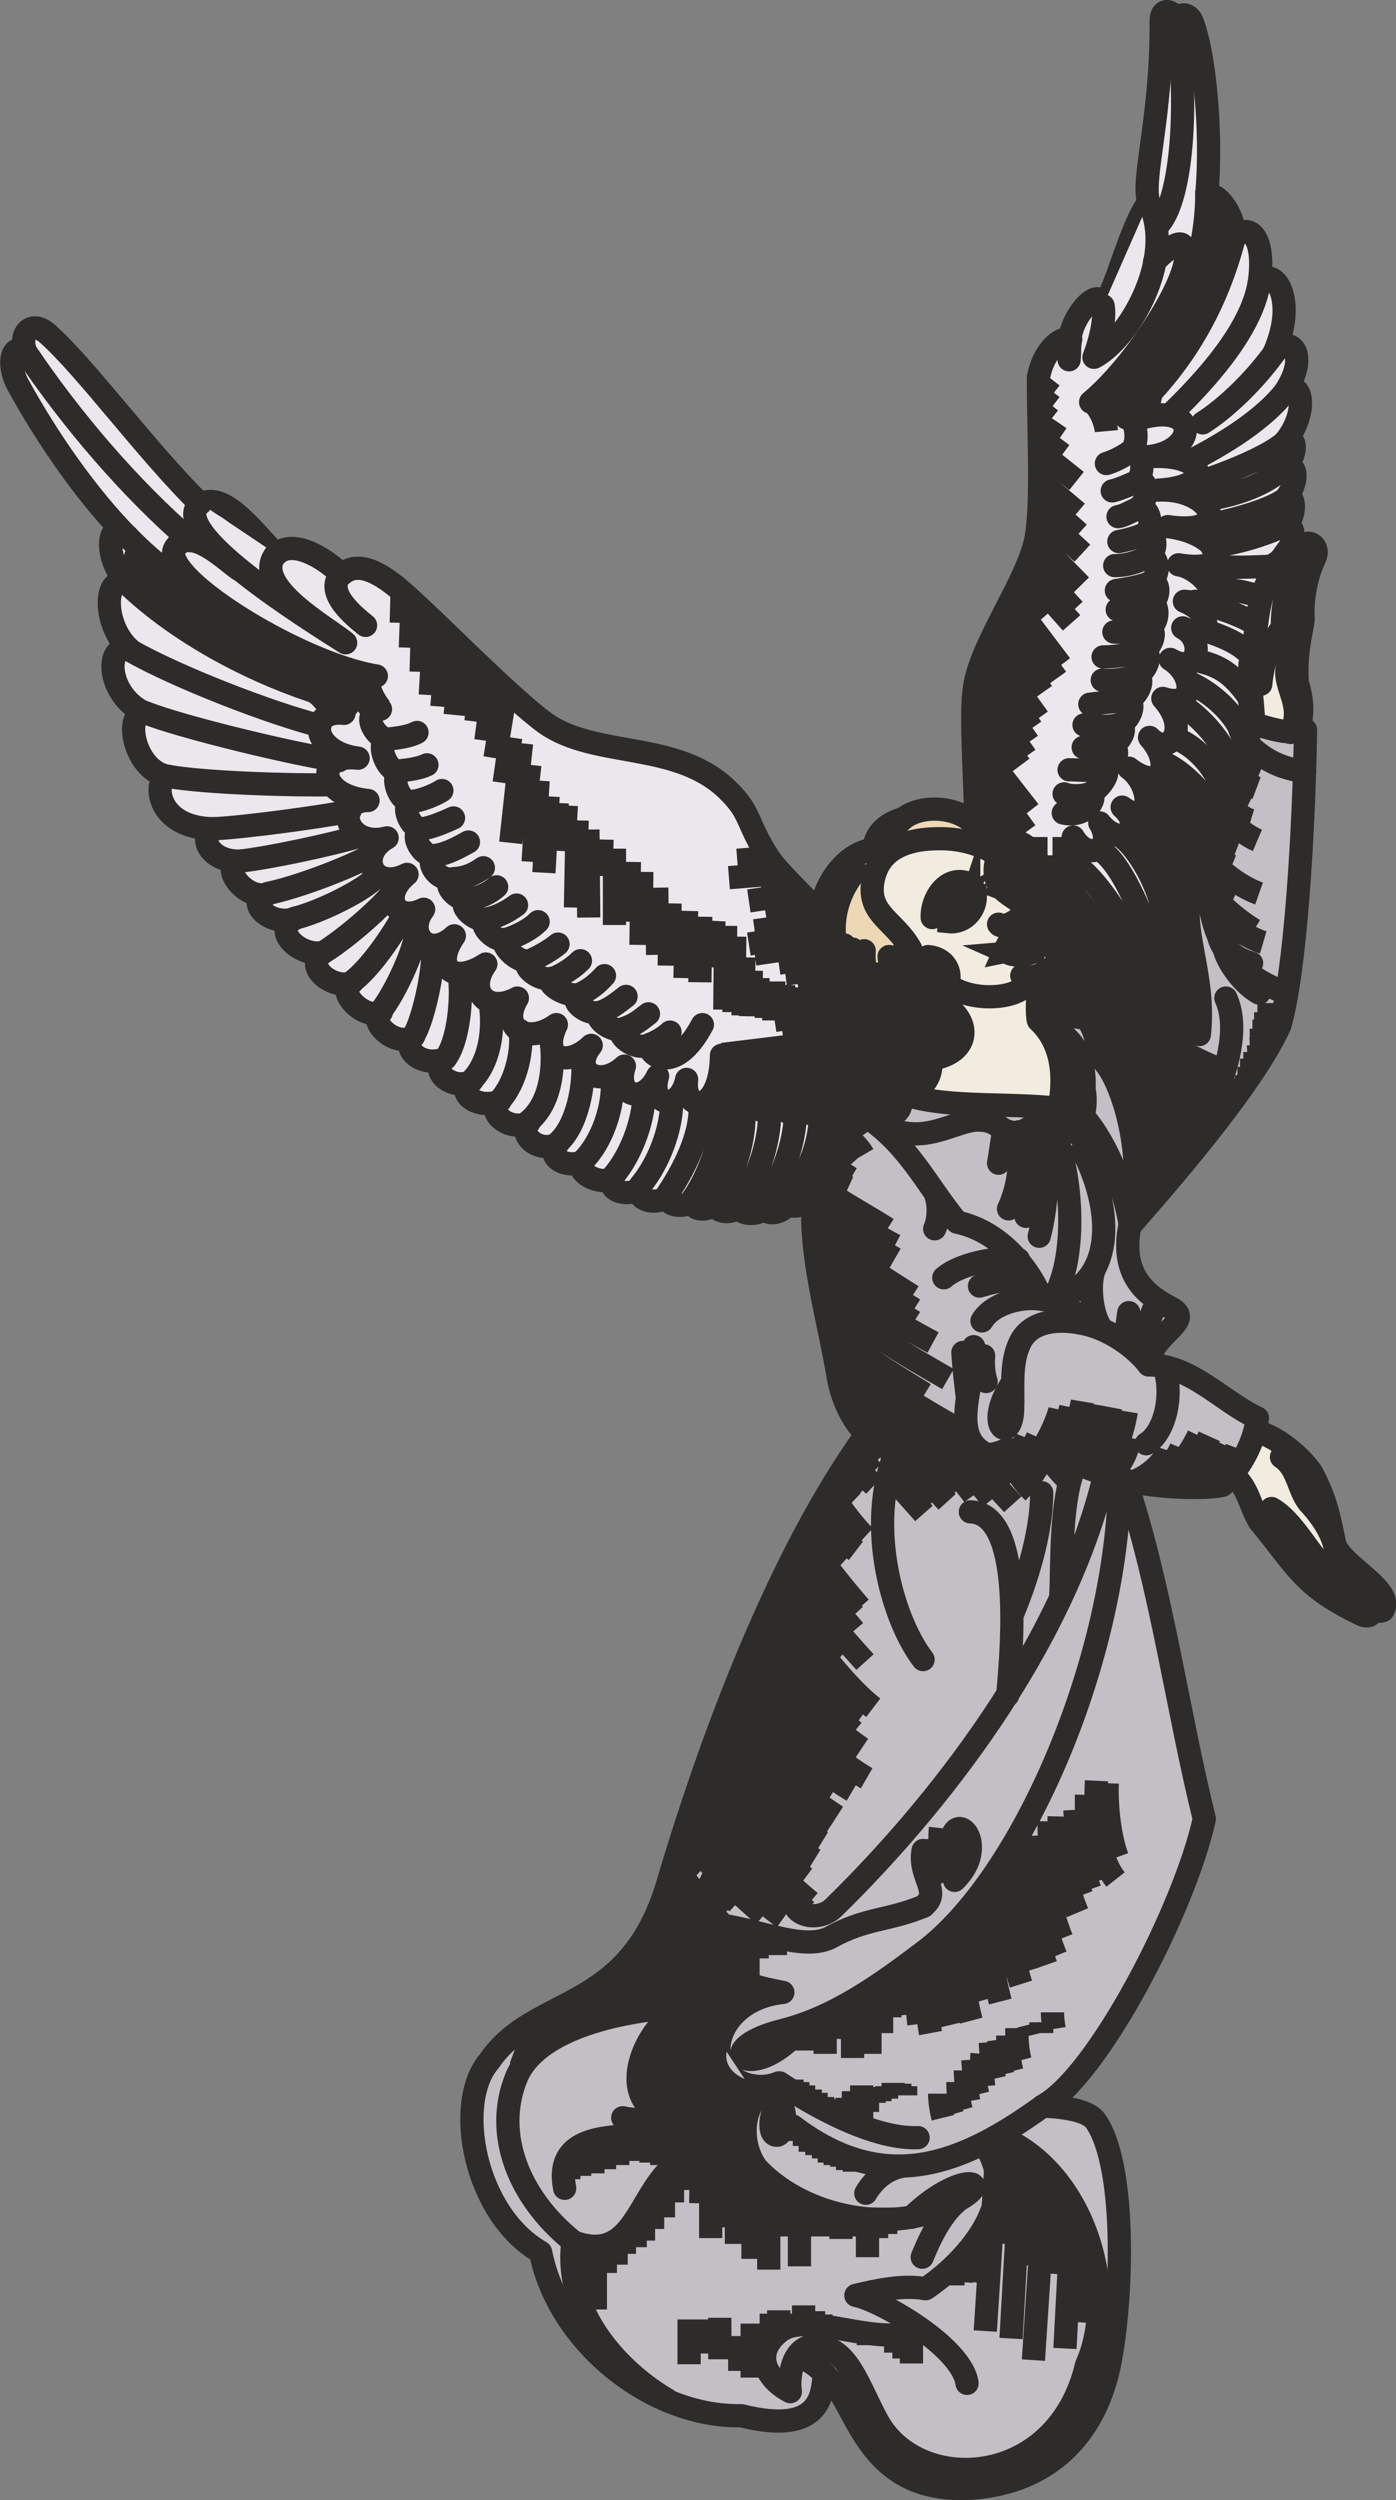
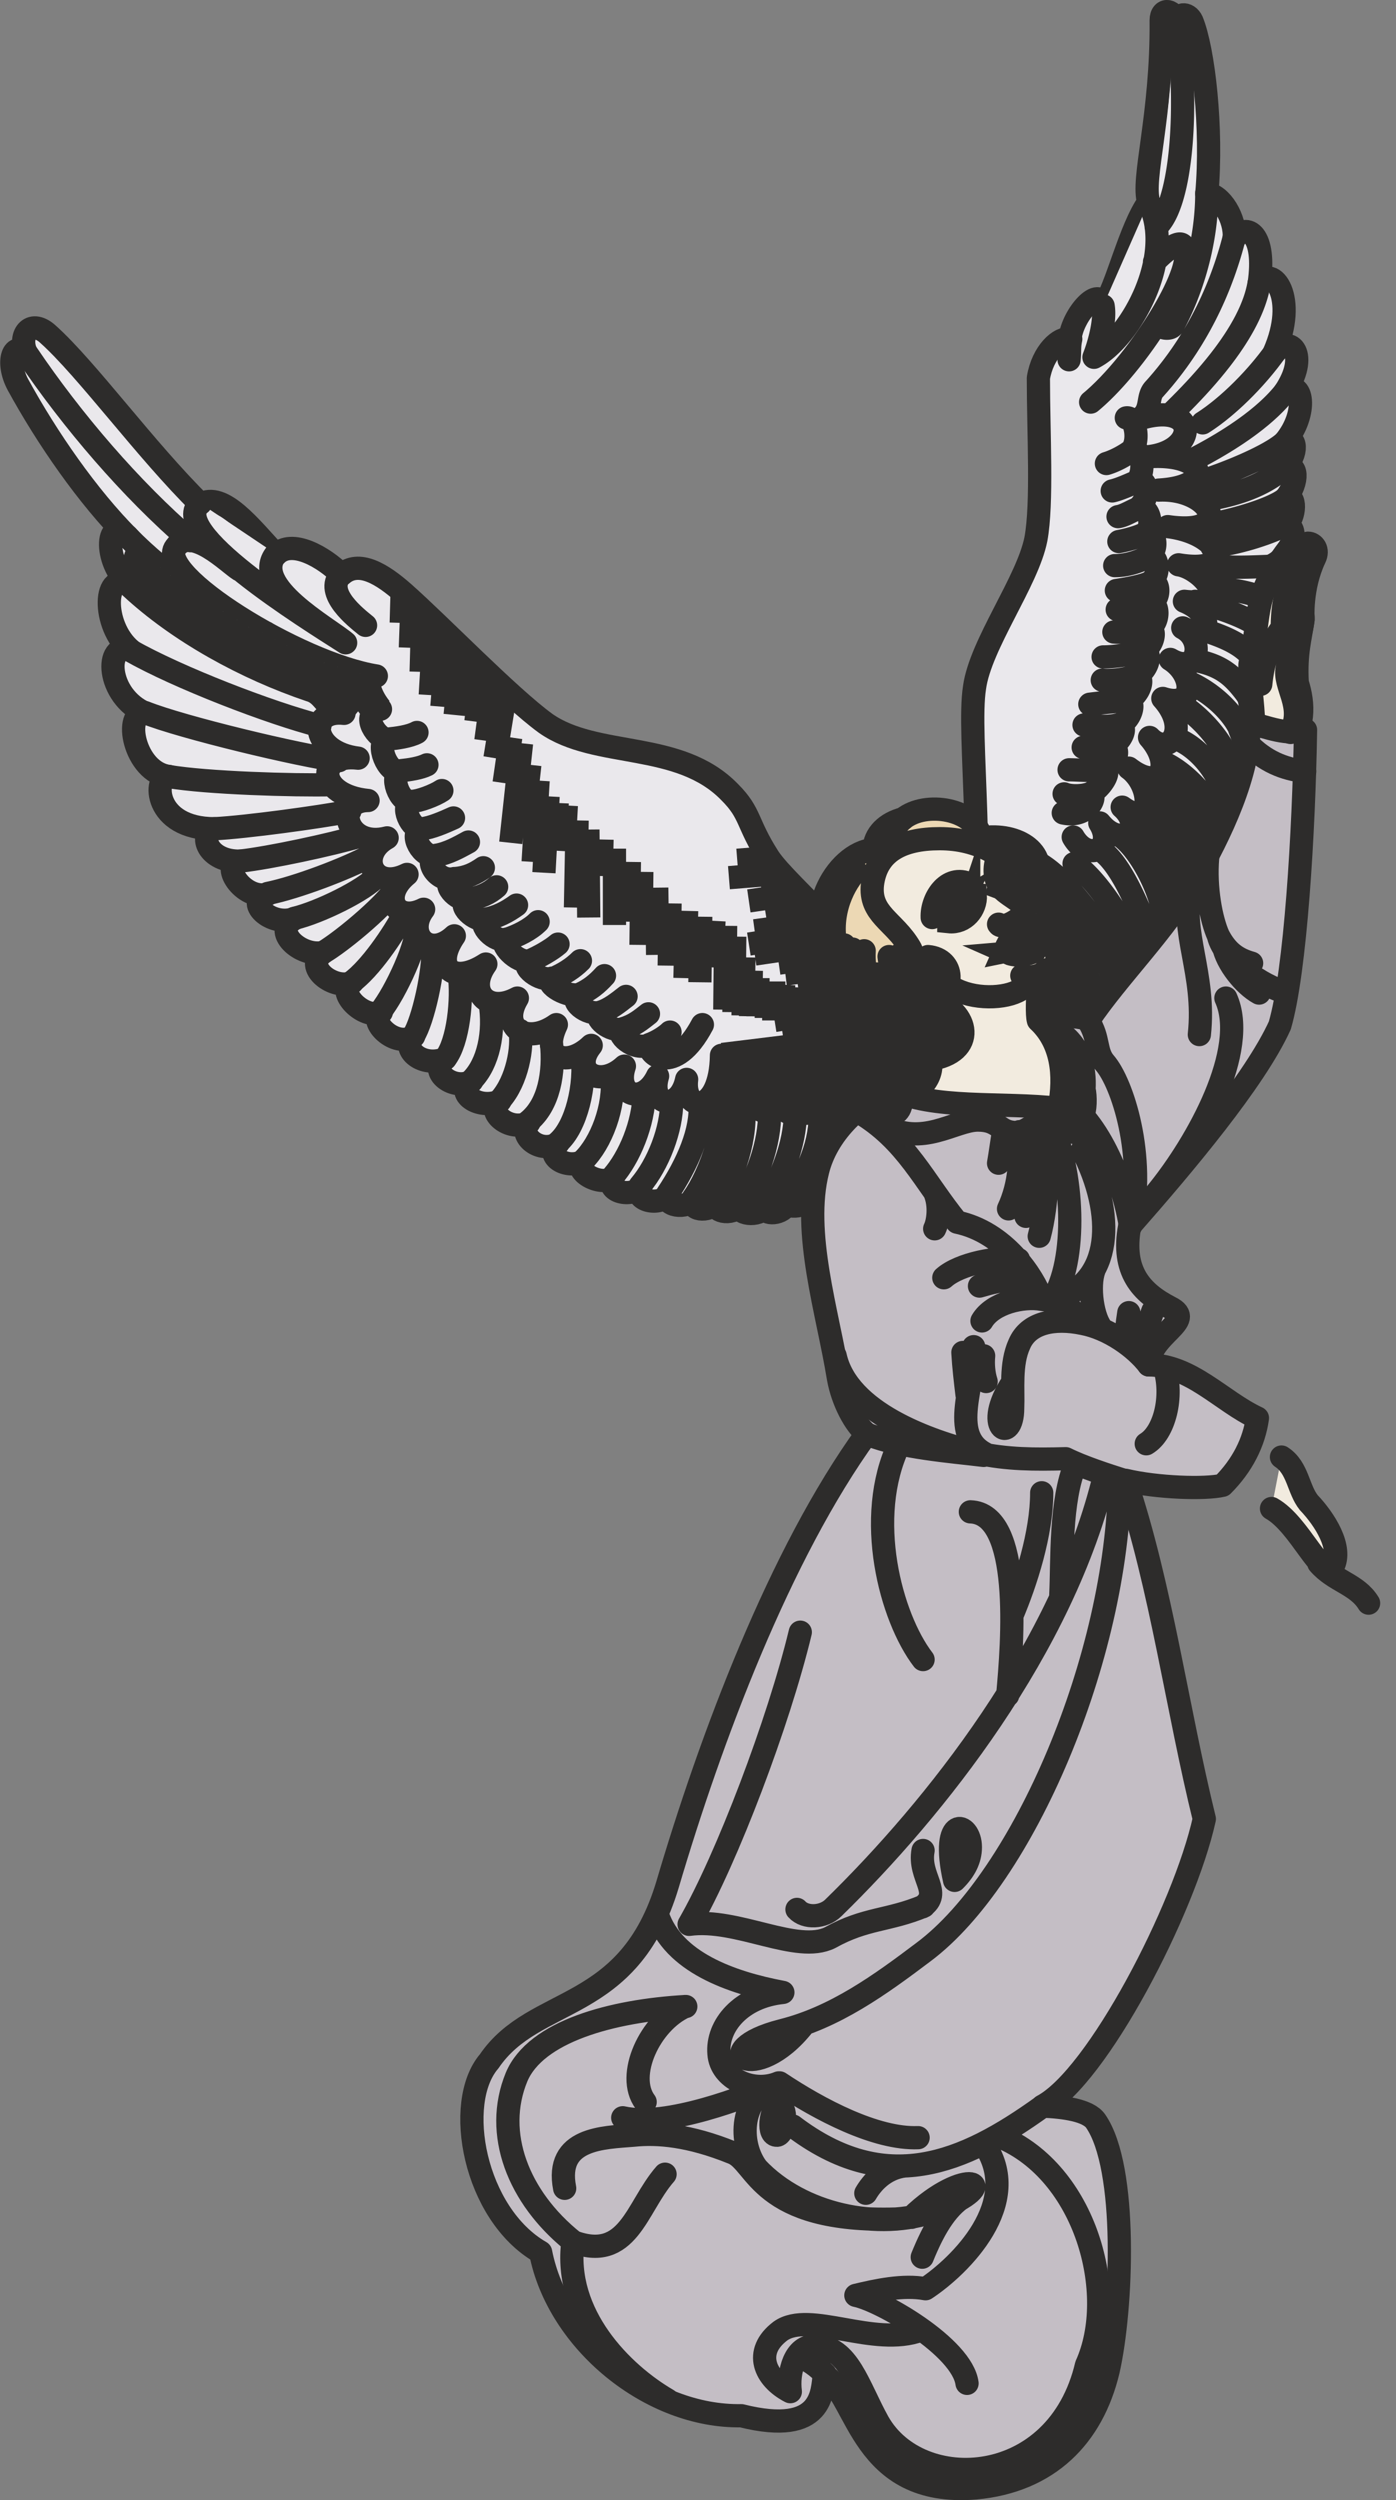
<svg xmlns="http://www.w3.org/2000/svg" width="161.536" height="289.162" viewBox="0 0 121.152 216.871">
  <rect x="0" y="0" width="121.152" height="216.871" fill="#808080" stroke="none" />
  <path d="M319.166 405.537c-7.056-11.016-13.896-16.2-15.624-18.792-1.944-3.024-1.512-3.816-3.384-5.688-4.392-4.536-11.592-2.88-15.984-5.976-3.168-2.304-9.216-8.568-12.312-11.304-1.8-1.584-3.888-2.952-5.4-1.584-1.512-1.512-4.32-3.168-5.688-1.728-2.16-2.304-4.608-5.544-6.552-4.392-4.752-4.68-9.864-11.736-13.248-14.76-1.512-1.368-2.664.144-1.8 1.8-1.152-1.296-1.872.576-.792 2.592 2.52 4.608 6.048 9.72 9.648 13.32-1.872-2.232-2.448 1.872.144 4.176-2.376-1.656-2.592 3.384 0 5.544-2.304-.792-2.16 3.96 1.296 5.472-2.016-.216-1.008 5.112 2.016 5.472-1.368 0-1.368 4.536 3.96 4.536-1.44.504-.576 2.88 2.232 2.808-1.8.216.216 3.384 2.376 2.88-2.088.576.288 2.88 2.376 2.088-2.088 1.08.504 3.384 2.448 2.952-1.8 1.296 1.008 3.312 2.52 2.592-1.512.72 1.008 3.312 2.52 2.592-1.224.72 1.224 3.168 2.808 2.088-1.152 1.152.792 2.736 2.736 1.944-1.512 1.152.792 2.808 2.304 1.944-1.512 1.008.576 2.52 2.448 1.728-1.296.864.792 2.736 2.52 1.872-1.008 1.152 1.008 2.736 2.52 1.8-1.224 1.224.936 2.304 2.232 1.512-1.08.936 1.728 2.376 2.592 1.368-.864 1.368 1.656 1.872 2.376.864-.792 1.224 1.728 1.8 2.376.648-.576 1.008 1.656 1.44 2.232.36-.576 1.08 1.296 1.296 1.944.36-.432.72 1.224 1.296 2.16.216-.648.792 1.584 1.152 2.088.144-.36.648 1.224.864 1.872-.144 3.528 1.512 10.8-11.592 14.04-11.304z" style="fill:#eae8ec;stroke:#2d2c2b;stroke-width:2.016;stroke-linecap:round;stroke-linejoin:round;stroke-miterlimit:10.433" transform="translate(-236.825 -312.337)" />
  <path d="M309.518 406.473c-.072 3.24-2.808 3.744-2.592-.072-.216 3.456-2.736 3.24-2.448 0-.288 3.384-2.736 2.88-2.52-.36-.288 3.528-2.592 2.52-2.52-2.16-.072 5.184-3.384 5.04-3.024 2.088-.576 2.808-3.312 2.376-2.52-.288-1.224 2.592-3.744 1.728-2.88-.864-2.16 2.016-4.68.432-2.88-1.8-2.016 1.944-4.464 1.224-3.024-1.8-2.52 1.8-4.968.36-3.384-2.304-2.664 1.44-4.392-.648-2.736-2.952-2.88 1.872-4.608.288-2.736-2.448-2.232 2.088-4.248-.216-2.664-2.304-2.448 1.224-3.744-1.152-1.44-3.024-3.024 1.512-4.32-1.728-1.728-3.168-3.6.936-4.608-3.24-1.656-3.24-4.464-.432-4.536-4.104-.864-3.672-4.104-.504-4.392-4.248-1.224-3.888-1.512-.144-1.656-1.656-2.952-2.016-5.544-1.872-11.376-5.04-15.624-9m46.872 38.664c-.36.36-1.152.864-1.8 1.08m-.072-2.664c-.648.504-1.224 1.008-2.232 1.296m.288-2.808c-.648.504-1.44 1.152-2.232 1.368m.36-3.168c-.648.72-1.296 1.224-2.088 1.584m0-2.88c-.648.648-1.44 1.152-2.448 1.584m.504-3.024c-.576.504-1.728 1.152-2.448 1.44m.72-3.384c-.72.72-1.8 1.224-2.664 1.512m.792-2.952c-.792.576-1.728 1.08-2.736 1.224m1.008-2.808c-.648.576-1.44.936-2.448 1.08m1.296-2.736c-.72.504-1.44.864-2.448.936m1.152-3.168c-.792.432-1.8 1.008-2.808 1.152m1.512-3.24c-.792.36-1.944.864-2.736.936m1.728-3.312c-.648.432-2.016.936-2.592.936m1.296-3.168c-.576.288-1.512.432-2.232.504m1.368-3.312c-.648.36-1.8.504-2.52.576m27.288 24.768c-2.448 4.608-4.896 2.52-4.536 1.728-1.44.648-3.096-1.008-2.376-1.368-1.008.36-2.664-1.008-1.944-1.44-1.08.36-2.952-1.08-1.728-1.584-.936.432-3.24-.864-2.448-1.368-1.008.36-2.88-1.08-1.944-1.512-1.08.288-2.808-1.584-2.016-1.872-1.008.36-2.52-1.296-1.8-1.728-.864.288-2.664-1.296-1.512-1.728-.936.216-2.52-1.44-1.224-1.8-1.44.36-2.664-1.584-1.584-2.016-1.152.36-2.448-1.944-1.224-2.304-.936.144-1.944-2.088-.864-2.376-1.08.288-2.016-2.376-.936-2.592-1.224.288-2.232-2.52-1.224-2.808-.72.072-2.448-2.088-.576-2.592m38.16 35.28c0 2.808-1.368 5.4-2.88 7.704m.72-7.92c0 2.664-1.296 5.832-2.664 7.992m.432-8.208c.072 2.88-1.224 6.12-2.52 8.064m.216-8.784c.432 2.88-.864 6.552-2.304 8.64m.072-10.08c1.368 2.664-.72 7.848-2.088 9.72m.576-8.28c.216 2.376-1.08 5.328-2.808 7.92m.36-7.992c0 2.376-1.152 5.4-2.736 7.272m.36-8.064c-.072 2.736-1.296 5.616-2.736 7.272m-.072-8.712c.288 2.592-.936 5.832-2.52 7.344m-.072-9.36c.36 2.808-.504 6.408-2.088 7.776m-.576-8.712c.288 2.664-.216 5.472-2.016 6.912m-.72-7.92c.288 1.368-.216 4.392-1.728 6.048m-.864-8.496c.432 2.592-.144 5.328-1.584 6.768m-1.08-9.144c.288 2.016-.072 5.832-1.224 7.272m-5.616-4.104c1.296-1.584 3.384-6.12 3.096-7.416m-.216 9.504c.792-1.224 1.8-5.616 1.656-7.704m-7.056 3.096c1.656-1.224 3.6-4.104 4.608-5.976m-7.056 3.384c1.584-.936 4.968-3.744 6.192-5.4M262.358 392c2.16-.504 6.12-2.448 7.2-3.672m-9.504 1.512c2.52-.504 6.84-2.16 8.856-3.24m-11.232.432c2.592-.288 7.92-1.44 10.368-2.16m-12.6-.648c2.808-.144 9.072-1.008 11.736-1.512m-15.768-3.024c3.384.576 10.944.792 14.184.72m-16.2-6.264c3.24 1.296 13.464 3.744 16.848 4.176m-18.144-9.576c4.176 2.376 12.24 5.472 16.488 6.552m-4.68-8.064c-4.176-1.8-8.856-5.112-11.952-8.28m9.648 2.808c-.936-.576-4.176-3.888-5.544-1.944-1.8 2.304 10.656 10.08 17.424 11.16m-3.096-8.784c-1.44 1.584 1.368 3.744 2.16 4.392M254.222 356c-3.096 2.304 9.216 9.936 12.6 12.096-1.512-1.296-8.28-4.968-6.048-7.704m-7.416-1.152c-5.184-4.464-10.296-10.44-14.184-16.2" style="fill:#eae8ec;stroke:#2d2c2b;stroke-width:2.016;stroke-linecap:round;stroke-linejoin:round;stroke-miterlimit:10.433" transform="translate(-236.825 -312.337)" />
  <path d="M268.91 371.049c-.288.864.36 2.016.936 2.736m-1.8-3.024c-.216 1.152.288 2.376 1.08 3.168m-2.016-3.312c-.432.864.144 2.448 1.008 3.168m-2.016-3.6c-.576 1.008.072 2.304 1.008 3.384m-2.16-3.744c-.576.864.216 2.592.936 3.312m-2.016-3.816c-.432 1.08.432 2.736 1.08 3.6m-2.232-4.104c-.36.936.36 2.664 1.08 3.384m-2.088-3.888c-.576 1.008.144 2.52.936 3.528m-1.944-4.032c-.432.864.072 2.664.792 3.528m-1.872-4.104c-.504 1.008-.144 2.664.648 3.6m-1.872-4.104c-.576.72-.144 2.664.504 3.528m-1.512-4.176c-.72.792-.144 2.736.432 3.6m-1.656-4.32c-.72.864-.072 2.88.576 3.816m-1.656-4.464c-.648 1.008-.288 2.664.36 3.744m-1.224-4.248c-.504.72-.504 2.52 0 3.456m-.864-4.104c-.648.72-.504 2.664-.072 3.6m-.72-4.104c-.648.576-.432 2.52-.144 3.528m-.792-4.32c-.792 1.08-.36 2.808-.072 3.744m-.792-4.464c-.792.792-.504 2.808 0 3.816m-1.008-4.608c-.648.72-.432 2.88 0 3.816m-.72-4.608c-.792.504-.72 2.664-.144 3.888m22.824 0-.072 2.52m.936-1.8-.144 3.96m1.08-3.024-.144 5.112m1.152-4.104-.36 6.12m1.512-5.112-.504 6.12m1.728-5.112-.576 5.832m1.512-4.824-.36 2.952m1.224-2.088-.576 4.536m1.584-3.672-.72 5.328m1.728-4.248-.936 5.76m1.368-1.8-.576 3.96m1.512-3.456-.936 8.64m1.656-6.768-.432 3.888m1.152-2.52-.432 7.056m1.296-5.688-.36 6.624m1.152-6.048-.144 3.384m.936-3.168-.216 3.96m1.152-2.664-.144 7.56m1.08-6.768.072 7.632m1.152-6.768-.072 3.168m1.152-2.376v6.624m1.296-5.472-.072 5.184m1.152-4.32-.072 6.336m1.368-4.968.072 5.832m1.08-4.464-.072 5.4m1.512-4.752-.144 5.832m1.368-5.328-.072 5.688m1.224-5.328-.216 4.032m1.224-3.6-.072 7.272m.864-6.336-.072 6.552m.864-4.752-.072 5.04m.72-3.888-.072 3.96m.648-3.312v3.312m-1.8-13.536 2.736-.216m-3.456 1.728 4.464-.36m-1.656 1.296 2.592-.36m-3.672 1.44 4.464-.648m-1.656 1.008 2.376-.36m-3.672 1.44 4.464-.72m-5.472 1.872 6.336-.864m-6.84 2.016 7.416-1.152m-6.912 2.016 7.848-1.152m-5.76 1.944 6.624-.936m-6.048 1.872 6.912-.864m-5.832 1.8 6.624-.936m-4.896 1.728 5.544-.864m-9.288 3.168 10.512-1.656m-9.864 2.448 10.512-1.512m-10.368 2.232 11.016-1.512m-16.344 2.952 16.992-2.088m-16.992 3.096 17.784-1.944m-17.64 2.952 18.288-1.944m-18.216 2.736 18.792-1.728m-18.504 2.52 17.712-1.512m-15.264 2.376 13.824-1.08m-10.512 1.8 9.504-.792m-7.272 1.512 6.264-.432m-10.944-11.736v3.096m.648-3.168v3.384m.864-3.096-.144 2.952m.936-2.736-.072 2.664m.864-2.376v2.16m.864-2.016-.072 1.944m.864-1.728v1.512m.576-.864 5.328-.792" style="fill:#eae8ec;stroke:#2d2c2b;stroke-width:2.016;stroke-linejoin:round;stroke-miterlimit:10.433" transform="translate(-236.825 -312.337)" />
  <path d="M320.966 401.145c1.512-13.536-.216-25.056.432-29.16.504-3.744 4.608-9.216 5.328-12.888.576-3.096.216-9.216.216-13.968.36-2.232 1.872-3.6 2.736-3.384.216-2.16 2.664-4.752 2.88-2.808 1.152-1.512 2.304-6.768 3.96-9.072-.648-1.944 1.152-7.416 1.08-15.768 0-1.152 1.152-.936 1.368.288 0-.936.936-1.008 1.296-.216 1.008 2.448 1.8 9.288 1.296 14.976 1.224.072 2.52 2.16 2.376 3.888 1.08-1.44 2.808-.432 2.16 3.96 1.08-1.8 3.456 1.08 1.296 5.976 1.44-1.728 3.096.144.936 3.384 1.512-1.296 2.088 1.8 0 4.32.936-.72 1.296 1.008-.144 2.376 1.296-.792 1.368 1.152.216 2.52.936-.504.864 1.728 0 2.304 1.368.144.432 3.168-1.656 3.672 2.664.792 1.944 3.024.504 3.024.936.648.72 3.024-.504 2.592.864 1.152-.072 2.736-1.08 2.376.936 1.08.288 3.6-.576 3.096.576.936.144 3.816-.648 3.024 1.08 2.52.072 4.32-.864 3.096 1.008 1.512 0 2.736-.72 2.016.792 1.296 0 2.664-.648 2.016.864 1.152-.072 3.24-.936 2.448.648 1.296-.288 3.24-1.08 2.16.864 1.44-.576 2.664-1.224 2.016.576.864-.648 2.448-1.296 1.656.576 1.296-.72 2.376-1.44 1.584.648 1.008-.576 1.944-1.296 1.152.792 1.008-.576 2.304-1.584 1.152.72 1.368-.792 2.016-1.728.72.936 1.152-.936 1.872-1.728.504-3.24-5.76-6.984 1.584-8.928 4.968z" style="fill:#eae8ec;stroke:#2d2c2b;stroke-width:2.016;stroke-linecap:round;stroke-linejoin:round;stroke-miterlimit:10.433" transform="translate(-236.825 -312.337)" />
  <path d="M329.174 381.2c.504.217 1.512.217 2.16 0m-1.728-2.087c.864 0 2.016.144 2.88-.072m-1.656-1.872c.504 0 1.44-.072 2.304-.144m-2.232-1.8c.936.072 2.016.216 2.88 0m-2.376-1.8a44.967 44.967 0 0 1 3.096-.288m-2.016-1.8c.432.072 1.944 0 2.736-.36m-2.664-1.656c1.008 0 2.304-.216 3.312-.432m-2.376-1.728c.864.072 1.872-.072 2.88-.216m-2.592-1.728c.936-.072 2.088-.072 2.736-.432m-2.808-1.224c.936-.144 2.16-.36 2.808-.648m-2.952-1.512c1.08 0 2.088-.36 2.808-.72m-2.448-1.368c.792-.144 1.8-.432 2.304-.72m-2.376-1.44c.504-.072 1.08-.432 1.584-.648m-2.088-1.584c.648-.144 1.584-.576 2.088-.792m-2.592-1.584c.72-.216 1.512-.648 2.016-1.008m-5.76 31.32c2.304.504 3.096-1.8 2.232-1.656 1.008-.36 2.16-2.232 1.152-2.16 1.224-.216 1.728-2.016.648-2.016.864-.072 1.8-1.872.648-1.8 1.152-.144 1.8-2.304.72-2.088 1.224-.288 1.872-2.376.72-2.16 1.296-.216 1.728-2.448.648-2.088 1.08-.36 1.44-2.304.504-1.944 1.224-.504 1.008-2.664.144-2.16 1.224-.504.864-2.448 0-1.872 1.224-.648.72-2.808-.144-2.232 1.152-.576.648-2.52-.144-2.088.792-.576.288-2.664-.792-2.088 1.224-.648 1.08-2.88 0-2.376.792-.576.648-3.312-.576-2.592.936-.576.576-3.096-.288-2.952m-4.608 36.36c1.296 2.232 3.672 1.008 2.304-1.224 1.872 2.304 3.96.432 1.944-1.368 2.664 1.944 2.664-1.872.576-3.384 2.808 2.16 3.888-.288 1.8-2.664 1.656 1.728 3.6-.648 1.152-3.384 2.88.936 2.736-2.088.648-3.384 2.448 1.44 3.024-1.728 1.08-2.736 2.448 1.224 2.808-1.224.144-2.304 4.392.504 1.512-2.88-.504-3.168 5.184.864 3.744-2.736-.936-3.312 5.976.864 3.744-3.384-.792-3.168 5.112-.288 4.104-3.312-1.08-2.88 4.536-.36 4.68-4.896-.576-3.312 1.152-.72.576-1.872 1.296-2.592 2.664-2.952 5.4-7.2 6.912-13.104m-17.136 56.232c1.872 1.656 3.744 4.464 4.824 6.408m-4.608-8.352c2.376 1.368 5.472 5.616 6.336 7.632m-3.312-7.632c1.872 1.296 3.816 4.32 4.896 6.48m-2.664-7.704c1.584 1.008 2.952 4.032 3.96 6.552m-2.232-7.776c1.368.864 3.096 3.744 3.672 6.192m-2.664-8.064c1.584.936 3.6 4.464 3.96 6.48m-2.592-7.92c1.584 1.152 3.168 3.6 3.816 5.832m-3.384-7.416c1.872 1.44 3.528 2.952 4.464 5.256m-3.528-6.696c1.8.792 3.528 2.664 4.464 4.32m-3.384-6.408c1.8.648 3.456 2.592 4.032 4.32m-4.032-7.56c2.016 1.152 4.104 3.384 4.824 5.616m-3.744-7.272c2.304 1.008 3.96 2.808 4.536 4.104m-3.96-5.976c2.376.432 3.384 1.368 4.608 3.024m-3.744-5.616c2.016.648 3.384 1.296 4.32 2.52m1.08-2.376c-1.44-1.224-3.744-2.016-6.192-2.664m6.696.072c-.864-.504-3.096-1.224-5.328-1.152m4.824-1.944c-1.872.072-3.456.144-5.184-.144m6.84-3.456c-1.8.864-4.176 1.584-6.408 1.872m6.408-4.176c-1.08.936-4.968 2.088-7.416 2.376m7.2-4.968c-2.088 1.8-4.896 2.448-7.2 2.808m7.344-5.112c-1.44 1.368-6.552 3.384-9.216 3.96m9.216-8.28c-2.16 2.736-6.192 4.968-8.352 6.048m7.488-9.504c-1.656 2.304-4.104 4.752-6.264 6.12m4.896-12.096c-.72 4.248-4.968 8.712-7.632 11.304m-1.152-7.992c.072.648 1.08.72 1.296.36 1.584-2.88 2.952-7.128 2.952-11.52m-4.536 5.976c.864-.936 2.088-1.872 2.448-1.44 1.584 1.512-3.816 10.152-7.992 13.608m-1.728-5.472c-.144.648-.072 1.008-.144 1.8m6.912-13.68c2.376 4.68-1.584 11.808-4.752 13.464.504-1.296 1.008-3.24.792-4.464m4.608-6.84c2.304-2.016 2.808-10.872 1.8-17.712" style="fill:#eae8ec;stroke:#2d2c2b;stroke-width:2.016;stroke-linecap:round;stroke-linejoin:round;stroke-miterlimit:10.433" transform="translate(-236.825 -312.337)" />
-   <path d="M330.038 384.945v4.968m-.864-4.968v4.104m-.792-2.232v1.44m-.864-1.728v1.152m-.792-2.736v1.584m4.896-39.312c.648.504 1.152 1.728 1.224 2.52m-.504-3.24c.648.648 1.224 1.728 1.296 2.664m-.576-3.312c.648.432 1.368 1.8 1.368 2.808m-.72-3.456c.648.432 1.44 1.944 1.512 2.952m-.864-3.672c.72.504 1.8 2.448 1.872 3.528m-1.368-4.248c.792.648 1.512 1.944 1.728 2.952m-1.152-3.744c1.008.432 1.44 1.944 1.728 2.88m-1.08-3.744c.864.504 1.584 1.944 1.584 3.096m-.864-4.032c.864.432 1.368 2.088 1.512 3.24m-.72-3.672c.936.864 1.224 1.656 1.44 2.736m-.288-2.952c.432.36.792 1.224.792 2.304m-.288-3.384c.648.504.792 1.44.864 2.52m-.36-3.744c.792.648 1.008 1.656.936 2.808m-.504-4.032c.648.36 1.224 1.44 1.224 2.736m-.936-3.672c.792.432 1.368 1.368 1.512 2.592m-1.224-3.456c.792.288 1.44 1.224 1.728 2.304m-1.512-3.24c1.008.288 1.368 1.152 1.872 2.16m-1.656-3.24c1.08.36 1.512 1.44 2.016 2.52m-1.8-3.528c1.08.288 1.8 1.944 1.944 2.88m-1.872-3.816c.792.072 1.872 1.728 2.16 2.88m-2.088-3.816c1.008.216 2.016 1.584 2.376 2.952m-16.992 12.384 1.224.936m-1.224.072 1.224.936m-1.152.36 1.008.792m-1.008.36 1.8 1.224m-1.728 0 1.944 1.44m-1.944-.216 3.168 2.52m-3.096-1.224 1.656 1.224m-1.656.072 3.168 2.664m-3.168-1.152 3.312 2.952m-3.456-1.728 3.744 3.456m-3.888-2.232 1.224 1.08m-1.368 0 3.888 3.96m-4.104-3.024 1.44 1.584m-1.8-.72 3.888 4.248m-4.176-3.312 3.96 4.464m-4.392-3.672 1.944 2.16m-2.376-1.296 2.16 2.52m-2.52-1.656 4.248 5.616m-4.68-4.896 4.32 6.048m-4.752-5.184 2.088 2.88m-2.52-2.088 3.96 5.616m-4.392-4.752 3.6 4.896m-3.96-4.032 4.392 6.12m-4.824-5.184 4.248 6.048m-4.608-4.968 4.32 6.192m-4.608-5.04 4.392 6.264m-4.536-4.608 4.032 5.4m-4.104-3.96 2.664 3.384m-2.592-1.656 4.824 6.192m-4.752-4.392 4.464 6.192m-4.464-4.608 3.456 4.68m-3.384-3.24 2.232 2.952m-2.16-1.512 1.368 1.8" style="fill:#eae8ec;stroke:#2d2c2b;stroke-width:2.016;stroke-linejoin:round;stroke-miterlimit:10.433" transform="translate(-236.825 -312.337)" />
-   <path d="M345.374 436.353c2.304.504 4.32 2.376 5.256 3.672 1.296 2.376 1.584 4.104 2.016 6.192.504 1.944 5.328 4.032 4.176 5.832-.576.216-.576-.216-1.224-.648.504.36.432 1.44-.576 1.008-5.112-2.448-5.544-4.032-8.928-8.136-.936-1.656-1.008-3.24-2.664-4.248.504-.792 1.368-2.88 1.944-3.672z" style="fill:#f2ebdf;stroke:#2d2c2b;stroke-width:2.016;stroke-linecap:round;stroke-linejoin:round;stroke-miterlimit:10.433" transform="translate(-236.825 -312.337)" />
  <path d="M348.038 438.729c1.44.936 1.44 2.808 2.376 3.96 1.368 1.44 2.952 3.888 2.088 5.544-1.008 1.152-2.88-3.672-5.328-5.04m4.104 4.752c1.368 1.584 3.312 1.8 4.32 3.456m-7.2-74.088c1.728-1.728 1.584-3.96 1.008-5.76-.144-2.592.288-3.888.504-5.472 0 0-.216-2.736 1.008-5.328.36-.72-.072-1.296-.576-1.296-.288.144-.504.648-.72 1.08.072-.504-.144-.936-.72-.936-3.456 4.536-2.52 5.184-3.6 10.368-.072 1.944.432 4.104.288 6.048.864.504 2.016.864 2.808 1.296z" style="fill:#f2ebdf;stroke:#2d2c2b;stroke-width:2.016;stroke-linecap:round;stroke-linejoin:round;stroke-miterlimit:10.433" transform="translate(-236.825 -312.337)" />
  <path d="M314.198 406.76c3.312 1.08 4.752.145 7.056.289 2.88.216 4.248 1.296 6.984.216.576-1.8-.288-4.752-1.368-6.48 1.296-.432 3.384-.36 4.464 0 2.52-3.744 6.696-7.848 9.072-12.024 2.304-3.96 4.896-9.36 4.824-13.752 1.584.432 3.384 1.152 4.896.648-.144 8.856-.864 20.952-2.232 25.632-2.16 4.752-8.28 12.024-13.032 17.424-.72 3.888 1.008 5.76 3.528 7.056 2.304 1.152-1.8 2.304-1.872 4.968 3.672 0 6.336 3.168 9.432 4.608-.288 2.088-1.296 4.104-3.024 5.832-1.512.36-5.688.216-8.424-.432 3.096 9.216 4.464 19.728 6.84 29.376-1.728 7.848-9.288 22.392-14.04 24.912 1.872.072 3.96.36 4.608 1.296 2.808 4.032 2.304 16.344 1.08 21.672-1.368 5.688-5.184 9.576-11.52 10.152-9.936.792-10.152-7.92-13.104-9.792-.216 1.368 0 5.328-7.2 3.528-7.848.144-15.912-6.408-17.424-14.184-5.76-3.312-7.56-12.96-4.464-16.56 3.96-5.832 12.096-4.032 15.48-15.336 3.744-12.672 9.72-28.656 17.28-39.096-1.008-.792-2.088-2.808-2.448-4.824-.936-5.76-3.168-12.6-1.8-18 .792-3.168 3.456-5.76 6.408-7.128z" style="fill:#c4bec5;stroke:#2d2c2b;stroke-width:2.016;stroke-linecap:round;stroke-linejoin:round;stroke-miterlimit:10.433" transform="translate(-236.825 -312.337)" />
  <path d="M321.326 429.153c.216 3.096-2.232 7.632 1.008 9.288m7.848.864c-1.368 3.168-1.152 8.496-1.296 11.376m-1.656-8.856c0 3.528-1.368 7.776-2.592 10.656m-3.6-9c4.536.144 3.672 11.304 3.24 15.912m20.808-82.584c1.512 1.584 3.168 2.232 4.968 2.448m-8.424 7.488c-.216 2.592.288 5.328.936 6.768.72 1.368 1.584 2.016 2.88 2.376m-5.256-6.624c-1.008 3.888 1.296 7.488.72 12.816m2.304-3.168c2.016 4.464-2.448 12.528-5.976 16.848m5.328-22.248c.504 2.16 3.888 4.392 5.832 4.896m-5.4-4.032c.288 1.512 1.8 3.384 3.096 4.104m-14.832 2.376c1.008 1.584.576 2.664 1.44 3.672 1.512 1.728 3.6 8.064 2.232 14.184m-7.992-17.784c1.728.648 4.176 1.872 3.96 5.904.144.576.144 1.872-.144 2.304m-2.592-5.184c1.44.144 2.376.936 2.736 2.88m-2.52.504c2.88 1.008 5.688 6.12 6.552 11.376m-21.456-8.784c3.384 1.944 6.192-.432 8.208-.432 1.944 0 1.728 1.08 3.384 1.08 1.08-.072 1.8-1.224 2.88-1.224 1.008 0 2.52 2.88 2.808-.216m-19.44-.36c4.176 2.448 5.688 6.048 8.568 9.576 4.104.864 6.624 4.68 7.344 6.696 2.016.216 2.88.936 3.528 2.088 2.304.432 4.608 2.088 5.76 3.6m-27.216-.792c1.08 4.968 8.28 7.416 12.312 8.424 2.592.576 5.04.576 7.704.504 1.44.72 3.672 1.44 5.04 1.872m3.528-9.792c.792 2.52 0 5.688-1.584 6.624m-5.544-10.44c-2.448-.504-4.68-.072-5.472 1.8-.792 1.728-.504 3.96-.576 5.544 0 3.24-2.664 1.728 0-2.232m2.52-7.2c-1.584-.288-4.248.288-5.184 1.872m2.88-3.528c-1.08-.072-2.088.216-3.096.504m3.384-2.304c-1.728-.288-5.112.36-6.48 1.584m-.792-7.416c.504 1.152.288 2.592 0 3.168m5.976-8.424c-.144.792-.288 1.944-.432 2.736m1.8-2.736c.144 2.232.072 4.536-.936 6.696m2.016-6.984c.288 2.592.144 5.544-.504 7.632m1.296-8.136c.864 2.664.576 7.2-.144 9.864m3.744-7.488c2.808 5.472 2.808 11.592-2.664 13.104 2.304-3.456 1.944-11.376-.216-15.768m3.888 13.104c-.504 1.368-.144 4.248.792 5.184m2.232-1.512c-.144.936-.288 1.872-.072 2.736m2.16-2.88c-.576 1.584-1.08 3.096-.36 4.68m-24.336 6.048c2.952 1.152 7.056 1.44 10.008 1.8m-7.344-.936c-3.024 6.336-.72 14.976 2.088 18.648m15.768-16.056c-3.6 15.048-14.76 29.016-23.544 37.584-.864.864-2.448.936-3.168.144m28.008-37.224c-.216 15.408-8.352 34.416-16.992 40.896-3.816 2.88-7.704 5.688-12.312 6.84-6.768 1.728-2.376 4.896 1.872-.504m-20.088 18.792c4.896 1.872 5.544-2.952 8.064-5.832m25.848-71.28c.072 1.296.216 2.448.36 3.672m1.44-3.384c-.072.72 0 1.584.216 2.232m-5.472 40.68c-.432 2.304 1.728 3.672-.072 4.896m-12.384 17.28c-.648-.216-1.152 2.448-.288 2.52.648.144 1.08-2.304.288-2.52zm15.984 7.848c-1.584 1.008-2.664 2.952-3.6 5.256m-10.872 8.64c.864.072 1.944 1.008 2.448 1.512m-12.096-31.896c-6.408.36-13.032 2.16-14.688 6.12-2.016 4.896.144 10.44 4.896 14.256-.864 6.336 4.248 11.448 8.208 13.752m-8.928-18.36c-.864-4.392 3.384-4.392 5.976-4.608 2.088-.216 4.824 0 8.568 1.512 2.16.792 2.304 6.12 14.256 5.76m-21.816-10.152c-1.728-2.304.432-6.912 3.456-8.28m-2.376-7.92c1.368 4.032 6.264 5.832 10.872 6.696-3.6.36-5.76 2.88-5.544 5.328.144 2.16 2.952 3.456 5.184 2.52-2.88 1.224-9.72 3.888-13.536 3.024m29.88 23.04c-.432-3.168-7.488-7.2-9.648-7.632 1.8-.432 4.104-.936 6.048-.576 2.952-1.944 8.64-7.488 5.04-12.6m1.44-.576c7.416 3.096 10.296 13.608 7.488 19.8-2.52 10.728-14.472 11.304-18.072 4.968-1.728-3.096-2.592-6.624-5.472-6.624-1.8-.072-2.376 2.304-2.16 3.96-2.232-1.152-3.24-3.456-.864-5.256 2.52-1.8 8.136 1.44 12.168-.072M305.63 496.76c8.064 6.12 14.76 3.24 21.6-1.656m-10.728 2.664c-3.672.144-8.568-2.448-12.024-4.752-3.528 1.008-3.6 5.256-1.944 7.416 3.816 4.032 10.584 5.472 15.48 3.672 6.264-2.448 2.592-3.96-2.088.576m-3.96-2.088c.504-.864 1.584-2.16 3.384-2.376m-9.072-46.296c-1.872 7.776-6.336 19.584-9.648 25.344 4.176-.576 9.36 2.592 12.24 1.152 3.096-1.728 5.04-1.44 8.136-2.736m31.824-101.808c1.224-2.232-.648-4.032-.288-5.616.288-1.296 1.152-2.304 1.368-4.176.072-1.152-.648-1.656-1.08-.648-.864 2.016-2.232 2.592-2.592 6.264m1.872-5.184c.072-4.032 1.584-4.392 1.512-5.976M319.67 475.449c.864-.864 1.368-1.8 1.368-2.88 0-2.232-2.664-2.88-1.368 2.88" style="fill:none;stroke:#2d2c2b;stroke-width:2.016;stroke-linecap:round;stroke-linejoin:round;stroke-miterlimit:10.433" transform="translate(-236.825 -312.337)" />
-   <path d="M286.19 499.353v2.016m.936-2.88v2.592m1.152-3.024v2.808m1.008-3.024v2.664m3.096-2.952v2.16m-1.944-2.016v2.448m.936-2.52v2.16m2.664-3.6c-.36.288-.288 1.008 0 1.368m-.72.072v2.304m1.44-3.888c-.288.36-.288 1.224.072 1.512m-.576.144v2.448m-10.728-12.6-1.512 4.104m2.952-4.752-1.152 2.88m2.448-3.6-1.08 2.808m2.448-3.6-1.152 2.952m2.736-4.104-1.44 3.6m3.528-5.328-2.16 4.896m4.824-8.28-3.672 7.992m4.464-6.984-3.096 6.768m3.816-5.76-2.664 5.616m3.528-4.896-2.304 4.608m3.168-4.032-2.16 4.032m3.168-3.312c-1.368 1.44-2.448 6.12-5.832 8.136m6.48-7.632c-2.088 2.232-3.528 7.632-6.624 9.072m7.704-8.784c-2.52 2.52-4.104 8.64-7.344 10.224m8.352-9.792c-2.736 2.664-4.536 8.856-7.776 10.584m8.424-10.368c-3.096 3.096-4.464 9.072-7.704 10.944m5.256-6.408c-.648 1.944-2.592 5.544-4.248 6.696m6.192-2.16-.504.792m-.072-1.08-1.152 1.512m.504-1.944-1.728 2.232m1.152-2.88-2.304 3.24m2.16-6.336c-1.296 3.24 1.872 4.68 3.096 4.68m-15.48 13.032v3.312m.936-3.024v4.536m.792-4.536v5.472m.864-5.616v2.448m.936-2.952v2.232m.72-2.736v1.8m.936-3.024v2.448m.72-3.672v3.096m.792-4.32v3.312m.936-4.68v3.672m1.224-8.784c-.36.504-.288 1.44 0 1.8m-.432.072v5.616m1.224-7.632c-.36.576-.288 1.584 0 2.088m-.432.072v4.32m1.44-6.696c-.504.504-.504 1.944 0 2.592m-.576 0v4.176m.792 1.152.072-5.184m.504 0c-.576-.648-.648-2.304 0-2.952m.288 11.16v-7.992m.432 0c-.504-.792-.576-2.664.216-3.456m.144 8.424v-4.68m.72.216c-.576-.72-.648-3.312 0-4.32m1.008 4.824c-.792-1.368-.792-4.536.504-5.4m-1.512 4.896v6.552m.72-6.12v7.56m.792-6.84v3.672m.648-2.88v7.344m.648-6.624v3.168m.72-2.52v6.912m.72-6.48v2.52m.864-2.016v3.096m1.08-2.52v5.112m.864-4.824v.936m.792-.72v2.016m.72-1.8v1.008m1.224-.864v1.872m.792-1.728v1.296m.792-1.224v1.44m.72-1.368v3.168m.792-3.096v1.44m.792-1.512v1.152m2.232 8.64v2.592m-.648-2.52v2.088m-.72-2.016v1.512m-.72-1.512v.648m-.72-.648v.72m-.936-.864v1.008m-4.104-2.664v1.008m-.648-1.296v1.152m-.864-1.656v1.584m-.72-.792v.936m-.72-1.008v1.152m-.72-1.44v1.872m-.648-1.584v2.16m-.72-1.224v2.592m-.936-2.664v4.68m-1.08-3.384V518m-.864-3.024v1.944m-.864-3.528v3.6m-.792-3.456v2.952m-1.08-2.952v1.872m-.792-1.872v3.888m34.56-10.728-.288 3.312m-.432-5.4-.36 4.104m-.72-5.976-.432 5.04m-.864-6.696-.432 5.472m-.504-6.408-.36 5.04m-.72-5.976-.288 5.184m-.864-5.976-.216 5.4m-.72-5.832-.36 5.76m-4.104 5.184v1.656m.864-2.376-.144 2.088m1.008-3.24-.216 3.24m1.152-4.824-.144 3.888m1.368-11.664-1.08 16.848m2.088-16.272-.36 8.712m1.44-8.208-.936 16.416m2.016-15.624-.432 9.288m1.44-8.28-1.08 16.488m2.088-15.552-.432 8.064m1.728-5.76-.648 12.24m1.584-10.368-.504 5.976m1.224-3.816-.504 5.976M308.87 441.68c.576 1.08 2.16 3.169 3.024 3.96m-4.752-.791c.576.936 1.872 2.376 2.592 3.096m-2.16-3.888c.432.864 1.872 2.52 2.808 3.384m-2.376-4.176c.576 1.08 2.16 2.88 3.096 3.6m-2.664-4.392c.504.936 1.872 2.736 2.736 3.528m-16.56 30.6c.72 1.008 1.44 1.944 2.376 2.664m-2.016-3.96c1.08 1.512 2.16 2.808 3.456 3.96m-3.096-5.04c1.44 1.728 2.664 3.456 4.176 5.04M295.694 473c.504.936.936 1.44 1.584 2.016m-1.296-2.808c.36.72.792 1.296 1.368 1.728m-1.08-2.52c1.656 2.376 4.464 4.968 6.84 7.056m-6.552-7.992c1.944 2.88 6.048 6.624 8.28 8.208m-7.992-9.288c1.944 2.808 5.688 6.264 8.208 8.424m-7.848-9.36c2.304 2.952 6.408 7.056 9.648 9.648m-9.288-10.728c2.088 2.808 6.192 7.128 9.576 9.936m-9.36-10.872c2.664 2.808 6.12 6.696 8.928 8.784m-8.424-9.936c2.664 3.024 6.048 6.408 9.216 8.352m-8.784-9.576c2.016 2.736 6.624 6.336 9.432 8.064m-9.072-9.216c1.8 2.448 4.392 4.752 6.408 6.264m-6.048-7.128c1.944 2.736 6.408 6.912 9.432 8.712m-9.144-9.576c2.304 3.024 6.48 6.624 9.72 8.712m-9.432-9.576c2.232 2.736 5.688 5.976 8.64 7.92m-8.208-8.928c2.448 3.024 5.688 6.408 8.784 8.28m-8.352-9.216c2.664 3.384 6.264 7.128 9.936 9.288m-9.576-10.296c2.52 3.384 6.12 7.128 9.432 9.432m-9-10.296c2.088 3.312 6.984 8.136 10.368 10.08m-10.008-11.016c2.016 2.808 5.184 6.336 7.56 8.064m-7.2-9c2.16 3.24 6.192 7.344 9.216 9.36m-8.784-10.368c2.088 3.024 5.472 6.768 8.136 8.928m-7.704-9.864c1.944 2.88 5.4 6.84 7.992 8.928m-7.56-10.008c1.8 2.736 5.4 7.344 8.136 9.288m-7.56-10.368c2.016 2.808 5.616 7.848 8.352 9.936m-7.848-11.016c1.512 1.944 3.384 5.04 5.112 6.48m-4.608-7.416c1.872 2.592 4.536 5.688 6.624 7.992m-6.12-9.216c1.44 1.944 3.6 4.608 5.184 6.48m-4.68-7.344c1.224 1.872 3.24 4.392 4.68 5.976m-13.032 24.264c.432.36.792.792 1.224 1.224m-.864-1.944c.648.72 1.296 1.296 1.872 1.944m-1.512-2.736c.72.792 1.44 1.584 2.16 2.232m-1.656-3.24c.648.648 1.512 1.584 2.16 2.16m-1.8-3.024c.864.936 1.944 2.088 2.88 2.808m-2.448-3.744c.792.792 2.088 2.088 2.88 2.952m-2.088-4.896c.936 1.008 1.944 1.944 3.024 2.952m-2.52-4.032c.648.792 1.512 1.512 2.232 2.16m-1.8-3.456c.576.576 1.656 1.656 2.232 2.088m-1.8-3.096a9.563 9.563 0 0 0 1.584 1.44m3.024-22.824c1.152 1.728 3.168 4.32 4.752 6.12m-2.232-10.656 1.584 1.512m-1.224-2.088 1.728 1.512m-1.296-2.16 1.512 1.224m-1.008-1.944 2.16 2.016m-1.728-2.736 1.656 1.584m-1.152-2.304 1.44 1.368m-.936-2.088 1.152 1.152m.072-.864a331.245 331.245 0 0 1 4.752 5.112m-3.672-3.024c1.008 1.224 2.088 2.448 3.096 3.6m-3.384-2.808c1.008 1.224 2.016 2.304 3.024 3.456m-3.24-2.592c.288.36.504.648.792.936m.144-4.104 4.32 4.752m-3.6-4.968c1.368 1.44 2.736 2.808 4.176 4.248m-2.88-3.96c.864 1.008 1.944 2.016 2.88 3.024m-1.368-2.736c.936 1.296 2.16 2.52 3.096 3.816m-1.8-3.672c1.08 1.296 2.304 2.664 3.384 4.032m-2.16-3.888c1.224 1.44 2.736 2.952 3.96 4.32m-2.52-4.176c.36.576.864 1.08 1.296 1.584m-.072-1.512c.36.72.936 1.512 1.368 2.016m-.432-1.872c.576.936 1.368 2.16 2.16 2.88m-1.008-2.808c.216.36.648.864.936 1.152m.288-1.08c.216.432.504.936.936 1.224m.288-1.296c.576.72 1.08 1.368 1.728 1.944m14.472-2.951c-.504 1.368-1.368 2.448-2.232 3.456m1.224-3.384c-.36 1.08-1.512 2.592-2.304 3.384m1.584-4.032c-.72 1.512-1.656 3.024-2.592 4.032m1.944-4.464c-.72 1.584-2.016 3.456-3.096 4.392m2.16-4.464c-.72 1.512-2.088 3.384-3.312 4.32m1.8-3.24c-.504 1.224-1.872 2.448-2.88 3.24m1.728-3.024c-.36 1.08-1.656 2.232-3.024 2.736m-.288-3.816c-.216 1.44-.864 2.448-1.728 3.24m1.44-5.544c-.288 1.728-1.08 4.176-2.088 5.256m.576-2.88c-.072.648-.792 2.232-1.224 2.664m1.368-5.4c-.288 1.512-.792 3.744-2.016 5.184m1.152-5.112c-.144 1.728-.936 3.456-1.872 4.824m1.152-5.184c-.288 1.512-.864 3.528-1.8 4.968m.936-5.184c-.288 1.728-1.296 3.6-2.16 4.968m1.152-4.464c-.36 1.728-1.224 3.456-2.232 4.464m1.296-4.248c-.144.648-1.224 3.528-2.448 4.248m.504-1.872c-.36.792-.864 1.44-1.656 1.872m.72-1.8c-.288.72-1.008 1.368-1.944 1.656m1.08-1.296c-.432.504-1.44 1.008-2.448 1.08m-12.528-4.896c.792 1.8 3.528 3.528 5.4 4.032m-5.832-5.544c.72 2.16 5.328 5.184 7.848 5.904m-7.488-6.264c1.656 2.16 4.32 3.6 6.696 5.04m-7.488-7.056c1.944 2.808 7.128 6.12 10.368 8.064m-10.656-9.432c2.448 3.096 7.92 6.192 11.736 8.352m-12.024-9.72c1.584 2.16 5.616 4.536 8.424 6.264m-8.64-7.632c1.152 1.656 2.952 2.88 4.536 3.816m-4.896-5.328c2.088 2.736 7.632 5.904 11.016 7.848m-11.16-8.856c.864 1.152 2.304 2.088 3.384 2.808m-3.6-3.96c2.592 2.736 6.768 5.04 10.08 6.84m-10.224-7.848c2.592 2.304 5.688 4.248 8.568 6.048m-8.64-7.416c2.52 2.448 5.688 4.464 8.64 6.336m-8.784-7.488c2.232 2.376 5.832 4.536 8.64 6.336m-8.64-7.2c1.728 1.8 4.032 3.168 6.12 4.392m-6.048-5.4c1.512 1.584 4.68 3.6 7.056 4.968m-6.984-5.832c1.44 1.512 4.824 3.528 6.984 4.68m-6.84-5.472c.792.936 4.176 2.736 6.192 4.032m-6.048-4.752c.576.648 1.224 1.08 1.8 1.296m-1.656-2.088c.648.792 1.728 1.584 2.52 1.944m-2.16-2.808a9.074 9.074 0 0 0 2.376 2.016m-2.088-2.736c.504.288.864.648 1.152.936m-.576-1.656c.648.576 1.368 1.224 1.944 1.872m-1.44-2.592c.72.576 1.584 1.296 2.088 2.16m-1.512-2.808c.576.36.936.72 1.296 1.224m-.792-1.8c.648.36 1.08.72 1.44 1.224m-8.064 70.056v1.512m-.792-1.728v1.656m-.792-1.8v2.16m-.792-2.448v4.68m-.792-4.824v4.608m-.864-4.752v4.464m-.864-4.608v4.176m-.936-4.248v3.96m-.864-4.032v3.312m-1.008-3.744v3.096m-.792-3.888v3.168m-.72-4.176v3.384m-.648-2.952v1.8m29.232-5.04c.216 3.6 1.008 7.344 1.944 10.296m-.36 3.816c0 1.08.072 2.016.288 2.808m.72-3.096c.072.288.072.648.144.936m.936-1.152c0 .36.072.648.072.936m.936-1.8c0 .504.072 1.008.144 1.44m-9.936 5.616c0 .72.144 1.512.288 2.088m.576-1.872c0 .504.072 1.08.216 1.584m.504-2.808c0 .792.072 1.656.288 2.448m.36-3.456c0 .936.144 1.8.288 2.664m.36-3.6c.072 1.152.216 2.16.432 3.024m.36-3.528c-.072.864.072 1.872.144 2.808m.576-3.816c.072 1.08.144 2.232.36 3.168m.36-3.384c.144 1.08.144 2.088.36 3.024m.432-3.384c0 1.008.144 2.232.36 3.096m-17.784-4.176v2.376m.72-2.592v2.088m.864-2.448v3.24m.936-3.744v2.448m.72-2.808v2.016m.72-2.52v4.968m.792-5.4v2.592m.72-2.88v5.328m1.008-6.048v4.248m.72-4.824v3.456m.72-3.96v3.6m.792-4.176c-.072 1.296-.072 3.168 0 4.32m6.624-11.088c.144 3.456.792 7.416 1.44 9.936m-7.272-3.672c0 1.872 0 3.96.216 5.616m.504-6.336c.072 2.376.144 5.184.504 7.128m.144-7.848c.144 1.872.144 4.32.432 5.904m.432-6.408c0 2.664.288 5.544.792 7.632m.072-8.568c-.144 1.728-.216 3.528.144 5.04m.504-5.688c-.072 2.88.36 6.408 1.008 8.856m-.288-9.576c.072 2.664.288 5.688.936 7.92m-.216-8.928c.072 1.8.216 3.96.504 5.616m.864-7.488c.072 2.88.648 6.12 1.224 8.568m0-10.296c.216 2.736.864 6.696 1.512 9.072m-.792-9.432c.288 3.528.936 7.344 1.872 10.008m-1.296-10.728c.216 3.312 1.224 7.776 2.16 10.44m-1.512-10.8c.216 2.952 1.296 7.416 2.376 10.008m-1.368-10.44c.072 3.24.936 6.552 1.872 8.928m-1.08-10.152c-.072 2.376.576 5.616 1.296 7.632m-.432-8.064c-.072 2.88.648 6.12 1.584 8.352m-.864-8.28c.072 2.232.576 5.04 1.224 6.768m-.576-7.416c.144 2.52.576 4.896 1.296 6.912m-.288-8.208c-.072 2.88.36 5.328 1.152 7.416m-.288-8.64c-.144 3.024.072 6.552 1.656 8.568m-.72-8.352c-.072 2.088.216 4.608.864 6.408m-28.224 19.296v1.008m.504-.792v1.08m.504-.792v1.08m.576-.72v1.08m.504-.792v1.008m.576-.648v1.008m6.12-2.232v.936m-2.736-.72v3.528m-2.88-2.304v1.08m6.192-2.448v1.008m-2.808-.72v2.16m-2.808-.936v1.152m6.12-2.448v.792m-2.736-.432v1.08m-2.88-.144v1.368m3.384-2.52v1.152m-2.88-.288v1.944m3.456-2.952v1.08m-2.88-.648v2.808m-5.328.36v.72m.504-.432v.864m.576-.504v.936m.504-.576v1.08m.576-.792v1.08m.576-.792v1.08m.504-.72v1.08m.504-.864v1.08m.576-.936v1.08m.504-.792v1.08m.576-.936v1.08m7.488-29.808c-.144 1.296.072 3.456.648 4.392m-1.512-3.456c.072 1.296.144 2.808.792 3.96m19.728-83.52c.288.432.504.792.864 1.08m-1.368-.36a10.685 10.685 0 0 0 2.88 2.52m-3.456-1.8c1.008 1.08 2.52 2.448 3.744 3.024m-4.248-2.376c1.08 1.08 3.024 2.736 4.464 3.384m-5.112-2.664c1.152 1.152 3.672 2.88 5.184 3.672m-5.688-3.096c1.152 1.08 3.888 3.024 5.688 4.032m-6.12-3.384c1.584 1.224 4.176 3.096 6.12 4.032m-6.696-3.384c.72.576 1.8 1.296 2.52 1.656m-2.952-1.08c1.584 1.296 4.752 3.456 6.912 4.68m-7.344-4.176c1.512 1.368 4.392 3.312 6.624 4.608m-7.128-3.96c.864.792 2.16 1.8 3.168 2.376m-3.6-1.872c1.944 1.728 7.776 5.112 10.584 6.048m-11.016-5.472c.864.792 3.6 2.592 4.608 3.024m-5.04-2.448c2.088 1.8 7.92 5.112 11.016 5.976m-11.016-4.896c2.736 2.016 7.848 4.896 10.584 5.904m-10.152-4.464c2.448 1.584 7.272 4.32 9.864 5.256m-9.288-3.888c2.304 1.512 6.624 3.888 8.856 4.824m-7.92-3.168c2.088 1.296 5.4 3.096 7.56 3.888m-6.912-2.448c1.872 1.08 4.464 2.376 6.48 3.096m-6.192-2.016c1.656 1.008 4.032 2.088 5.832 2.664m-5.4-1.224c1.368.864 3.744 2.16 5.184 2.592m-4.896-1.224c1.152.648 2.952 1.584 4.32 1.944m-4.176-.936c.864.504 2.592 1.368 3.528 1.656m-3.528-.576c.864.432 1.944 1.008 2.808 1.44m-2.736-.36c.648.216 1.656.72 2.232 1.008m-2.304-.144c.576.216 1.152.504 1.728.792m-1.728.144c.288.144.792.36 1.08.576m9.432-16.416h2.16m-2.448.792h2.376m-2.52.648h2.16m-2.376.792 2.016-.072m-2.016.792 1.512-.072m-1.728.792 1.368-.072m-1.728.648h1.368m-1.656.576h1.152m-1.368.72h.936m-1.152.72h.72m-1.152.504h.648m-1.008.504.72.072m-1.8.36 1.44.144m-1.872.576 1.296.072m-1.584.432 1.08.144m-1.44.432 1.008.144m-1.296.432h.936m-1.296.648h.936m-1.152.504.648.072m1.44-19.296a5.926 5.926 0 0 0 2.088 1.656m-2.376-3.024c.792 1.224 3.24 2.736 4.464 3.096m-4.608-4.392c.936 1.224 2.592 2.592 3.816 3.312m-4.68-5.04c.504.72 2.016 2.16 2.808 2.52m-2.448-3.168c.648.936 1.872 1.944 2.736 2.376m-2.376-3.168c.936 1.44 2.952 2.808 4.392 3.312m-4.032-3.96c.36.72.936 1.296 1.656 1.584m-1.296-2.376c.432.576 1.008 1.08 1.584 1.296m-1.08-2.304c.216.36.72.792 1.08.936m-.648-1.872c.432.72 1.584 1.656 2.592 2.088m-2.232-3.096c.36.648.936 1.152 1.656 1.368m-1.368-2.16c.288.288.648.576 1.008.792m-.72-1.656c.288.36.792.72 1.224.936m-.936-1.728c.216.36.72.792 1.296 1.008m-1.152-1.8c.288.36.72.72 1.224.936m-1.08-1.656c.36.36.792.648 1.224.792m-1.08-1.584c.288.36.864.792 1.296 1.08" style="fill:#c4bec5;stroke:#2d2c2b;stroke-width:2.016;stroke-linejoin:round;stroke-miterlimit:10.433" transform="translate(-236.825 -312.337)" />
  <path d="M318.158 397.545c0 1.584.216 8.712-4.032 9.216 3.528 1.872 9.72 1.152 14.616 1.728.576-2.952.216-5.76-1.8-7.632-.144-.504-.072-2.016 0-3.096-2.592.576-6.84.648-8.784-.216z" style="fill:#f2ebdf;stroke:#2d2c2b;stroke-width:2.016;stroke-linecap:round;stroke-linejoin:round;stroke-miterlimit:10.433" transform="translate(-236.825 -312.337)" />
  <path d="M319.814 398.193c-2.736-1.296-4.32-.864-6.12-3.672-5.904-9.144 3.96-12.024 10.008-7.992.792.504 2.304 2.088 2.736 2.952 1.296 1.08 1.944 2.952 2.088 5.4.288 2.52-.576 3.312-2.952 3.168-1.08.864-3.816 1.08-5.76.144z" style="fill:#f2ebdf;stroke:#2d2c2b;stroke-width:2.016;stroke-linecap:round;stroke-linejoin:round;stroke-miterlimit:10.433" transform="translate(-236.825 -312.337)" />
  <path d="M326.438 389.553c-2.088-3.024-4.752-4.464-8.064-4.464-3.312 0-5.472 1.152-5.832 3.96-.288 2.592 1.872 3.168 3.24 5.472.432.648.432 2.52 1.512 2.52.576 0 .72-.936.072-1.728 2.376.216 2.376 3.096.288 3.672 3.384 1.08 3.96 4.68-.144 5.256.576 1.584-1.584 3.816-2.664 2.376 1.08 3.24-2.448 3.096-1.368.072-.936 2.448-2.808 1.224-1.944-1.008-1.728 2.664-4.32-.864-1.584-1.728-.288-1.296 1.152-2.232 1.08-3.456-.144-1.728-1.872-3.312-1.512-5.544-3.384-2.52-.288-8.712 3.168-8.928 0-1.296 1.08-2.304 2.52-2.664 1.944-1.584 6.264-.864 6.768 1.656 3.24-.504 6.048 1.368 4.608 4.176 1.44.504 2.52 1.944 2.664 3.528 1.368.576 3.888 3.168 4.032 4.104.144 1.224-.864 1.584-1.368 1.224 1.008 1.368-1.008 2.52-1.584 1.44.36 1.152-2.16 1.44-1.944.072.288-2.664.72-7.776-1.944-10.008z" style="fill:#ecd8b4;stroke:#2d2c2b;stroke-width:2.016;stroke-linecap:round;stroke-linejoin:round;stroke-miterlimit:10.433" transform="translate(-236.825 -312.337)" />
  <path d="M311.822 394.809c-.216 3.744 2.52 5.472 2.232 8.136-.144.936-1.656 1.152-1.656 2.016.288 1.368.864 1.584 1.512 1.512.432-.144.72-.792.576-1.368-.36-1.008-1.8-.936-1.944-.144m-1.728-10.296c-.216 2.88 1.872 4.752 1.872 6.984 0 1.008-1.152 1.152-.864 2.304.288 1.008 1.296 2.52 1.008 3.24-.072.504-.72.36-.864.072-.144-.792.36-1.44.144-2.52m-2.16-.792c.36.576 1.008.72.864 1.368-.072.432-.504.648-.792.504-.504-.432-.36-1.152-.144-2.088m.216-9.432c-.504 2.664 1.656 5.328 1.584 7.056-.072.72-.792 1.44-.792 2.376 0 .72.864.936.648 1.944m5.976-.432c-.288 1.008-1.296 1.008-1.656.576-.504-.864 1.584-1.152 1.44-3.024-.144-2.16-3.6-2.448-4.392-5.976.792 3.384 2.664 4.464 2.664 6.696 0 1.08-1.368 1.728-.72 3.024m2.808-7.56c-.864-.432-2.808-.504-3.672-3.672.504 4.752 7.128 5.904 3.528 8.928m-2.52-9.144c.504.144.648.216 1.512 1.512m-5.4-8.712c-1.296 1.44-2.448 4.176-1.584 7.056m5.688-11.592c-.864.648-1.296 2.16-1.656 3.24-.144-.144-.648-.36-.864-.576m9.288-1.008c0 .216-.216.36-.216.504m1.872 1.152c.936-.144 2.376-.072 3.24.576m-1.944.504c.792.072 1.44.36 1.944.72m1.656 6.696c.144 1.296 1.008 3.096 1.368 4.032.288.792-.504 1.224-1.008.72m-.504-6.768c.936 1.728 2.448 4.392 2.88 5.472.36.936-.432 1.152-.648.576m-1.368-6.48c1.728 2.304 1.512 4.32 2.664 5.328" style="fill:#ecd8b4;stroke:#2d2c2b;stroke-width:2.016;stroke-linecap:round;stroke-linejoin:round;stroke-miterlimit:10.433" transform="translate(-236.825 -312.337)" />
  <path d="M325.502 396.969c.72.216 1.728.072 2.088-.504m-4.104-9.864c-.432.792-.36 1.872 0 2.448.504.936 2.304 1.512 2.304 2.232.072.504-1.944 1.8-2.304 1.224m-2.304-3.384c-2.016-1.152-3.528 1.08-3.456 2.808" style="fill:none;stroke:#2d2c2b;stroke-width:2.016;stroke-linecap:round;stroke-linejoin:round;stroke-miterlimit:10.433" transform="translate(-236.825 -312.337)" />
  <path d="M327.014 392.577c-.576 0-1.368.216-1.728.72-.792.36-1.008.936-1.296 1.584.72-.144 1.08-.648 1.728-1.152.288-.144.576-.216.72-.072.144.144.216.36-.072.648-.504.36-1.152.648-2.016.72.648.288 1.8.144 2.304-.216.576-.72.504-1.728.144-1.728 0-.072.072-.36.216-.504zm-5.544-2.592c-1.8-.072-2.304.864-2.304 2.304 1.368.144 2.376-1.08 2.304-2.304z" style="fill:#2d2c2b;stroke:#2d2c2b;stroke-width:2.016;stroke-miterlimit:10.433" transform="translate(-236.825 -312.337)" />
  <path d="M320.894 391.137c-.36.504-1.08-.072-.792-.576-.504.288-.576 1.152-.576 1.512.576-.072 1.224-.504 1.368-.936z" style="fill:#fff;stroke:#2d2c2b;stroke-width:2.016;stroke-miterlimit:10.433" transform="translate(-236.825 -312.337)" />
  <path d="M324.926 387.753c-.576.432-1.08.864-1.368 1.584.936.36 1.944-.072 2.376-.576.216-.36-.504-1.152-1.008-1.008z" style="fill:#2d2c2b;stroke:#2d2c2b;stroke-width:2.016;stroke-miterlimit:10.433" transform="translate(-236.825 -312.337)" />
  <path d="M324.998 388.113c-.576.432-.072 1.152.504.792-.216.144-1.08.504-1.512.216.216-.288.576-.792 1.008-1.008z" style="fill:#fff;stroke:#2d2c2b;stroke-width:2.016;stroke-miterlimit:10.433" transform="translate(-236.825 -312.337)" />
</svg>